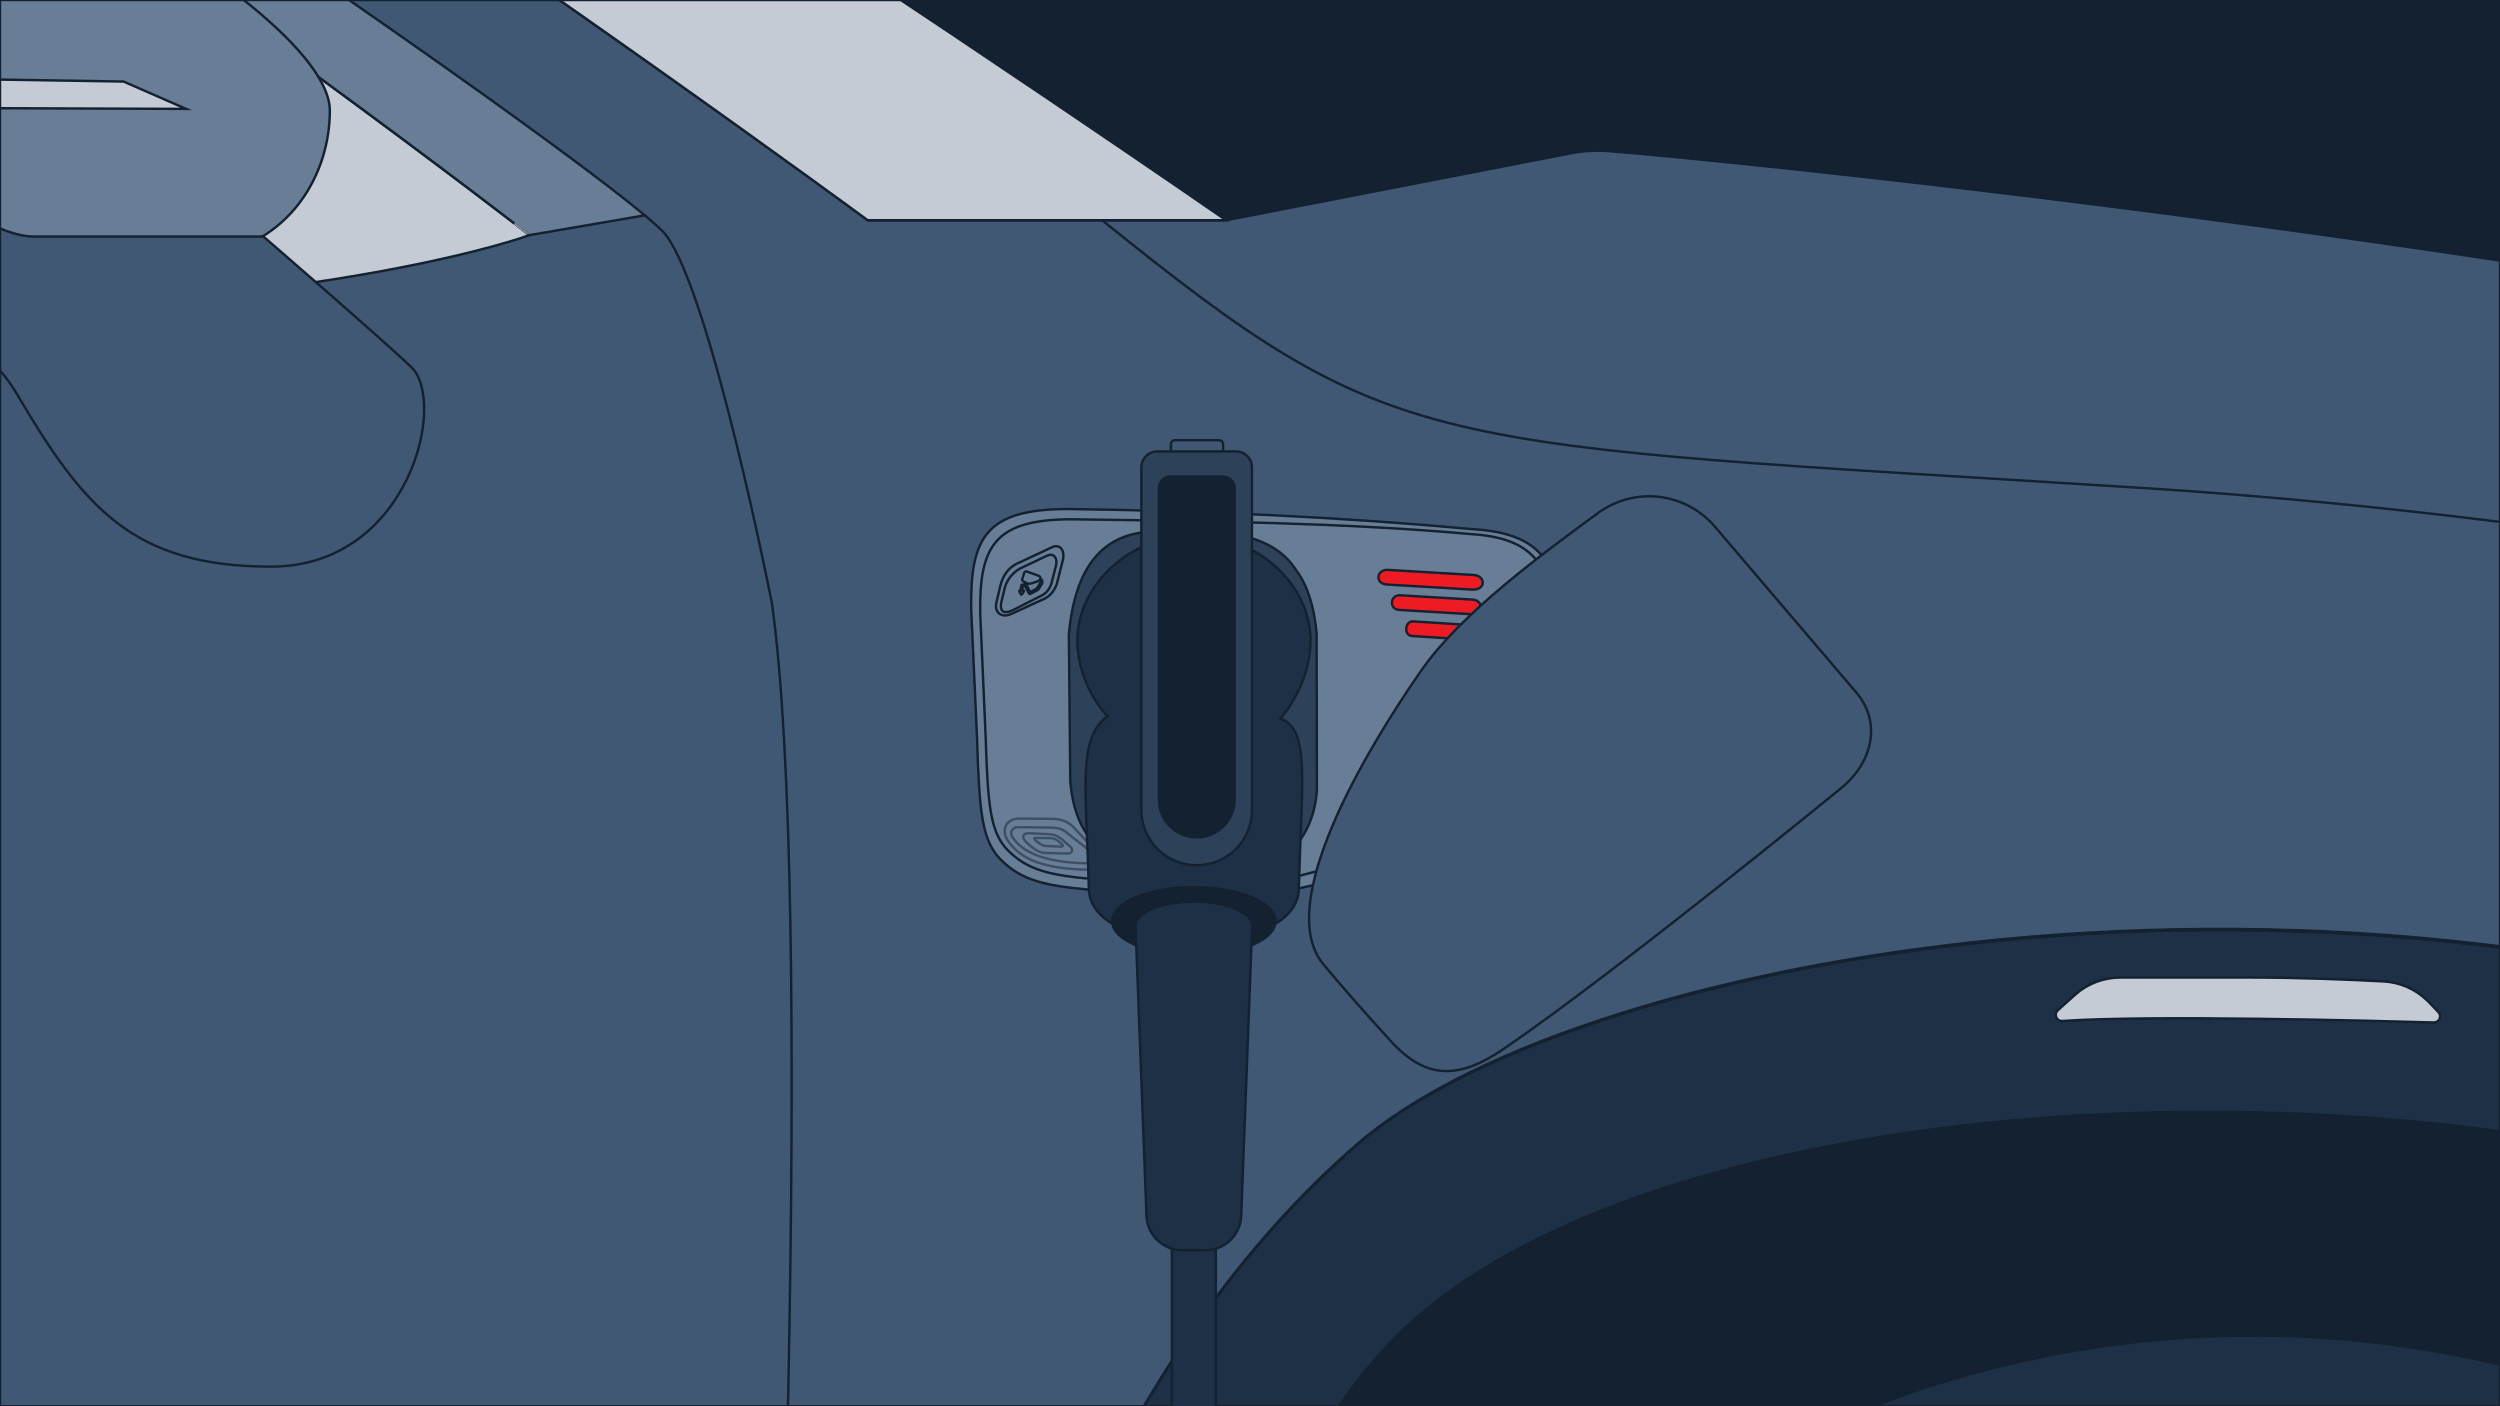
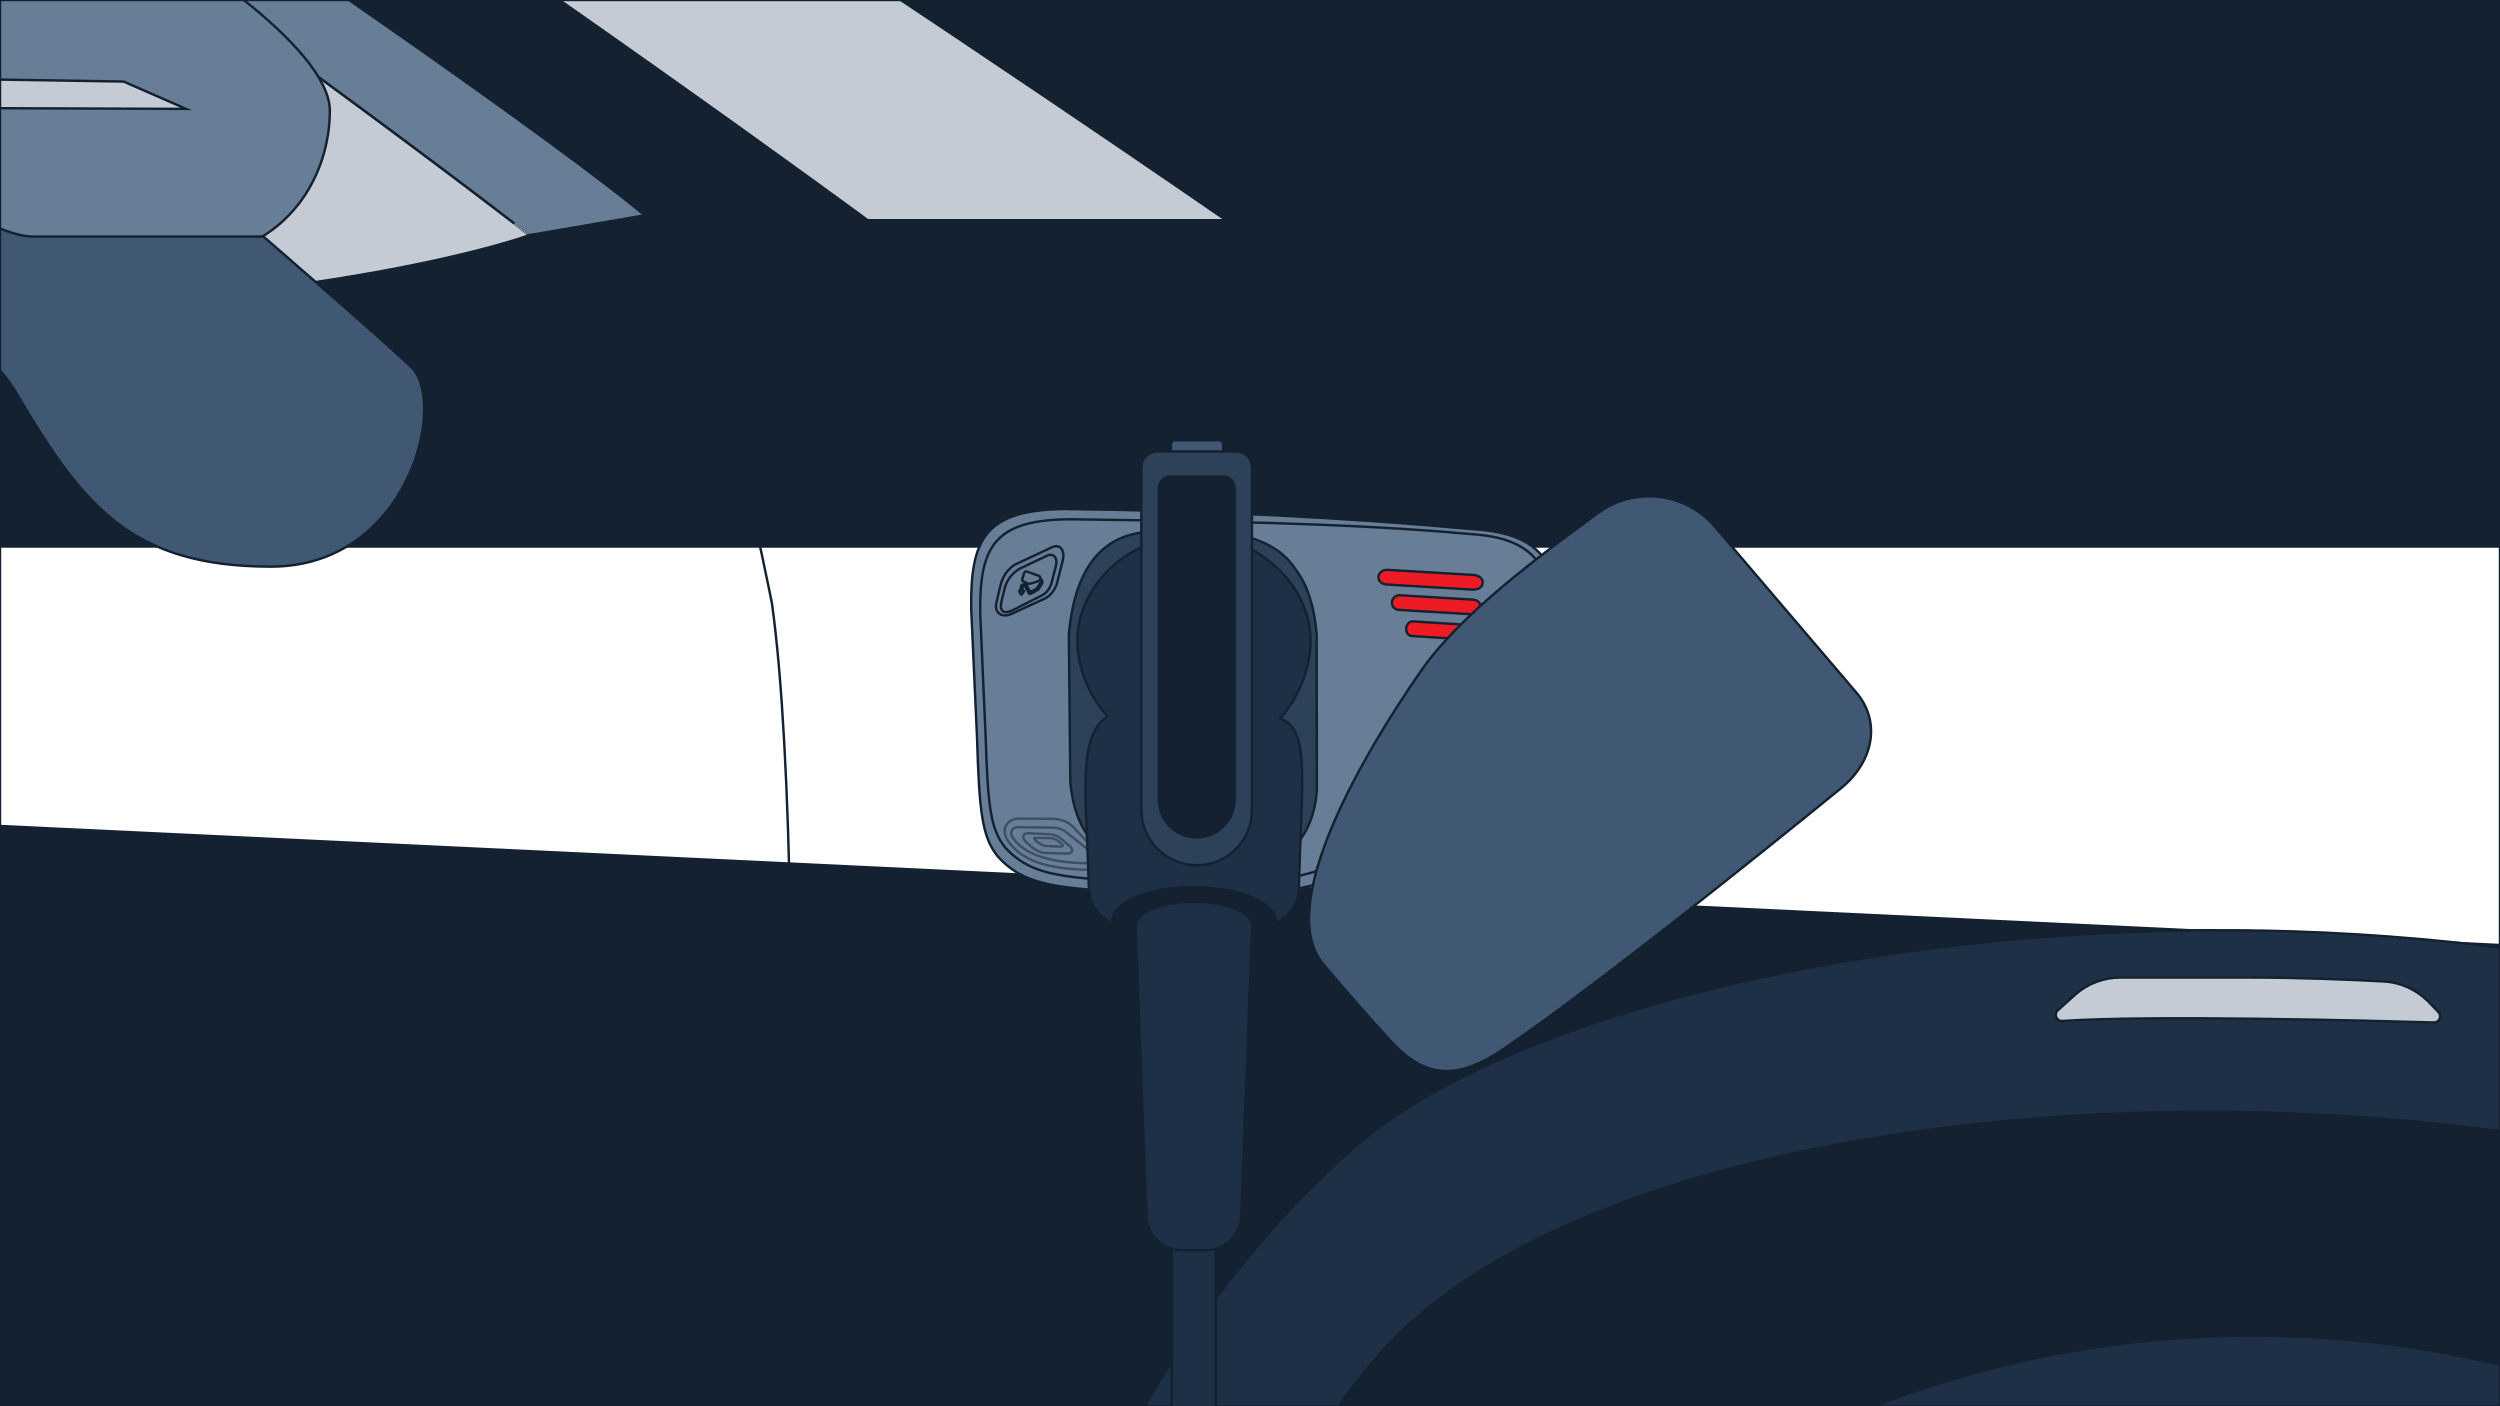
<svg xmlns="http://www.w3.org/2000/svg" xmlns:xlink="http://www.w3.org/1999/xlink" width="1024" height="576" xml:space="preserve">
  <switch>
    <g>
      <defs>
        <path id="a" d="M0 0h1024v576H0z" />
      </defs>
      <clipPath id="b">
        <use xlink:href="#a" overflow="visible" />
      </clipPath>
      <g clip-path="url(#b)" stroke="#132130" stroke-miterlimit="10">
        <path fill="#132130" d="M1627.76 223.865h-2058.2v-847.1h2058.2zm26.04 829.735v57.9s-200.6 62-301.9 72.4c0 0-39.3-28.9-41.4-51.7 0 0-4123.5-7.2-4176.4-16.5-35.1-6.2-35.1-18.6-74.4-22.7-39.3-4.1-57.9-41.4-57.9-64.1V195.6l4474.2 213 177.8 645z" />
        <path fill="#1D3045" d="m1730.3 950.7-254.3 4.1s6.2-403.2-248.1-512.7S649 388.3 556 468.9 388.5 698.4 357.5 954.8l-2239.1-39.3s-18.6-314.3-192.3-442.5-583-111.6-727.8-10.3-173.7 341.1-173.7 341.1l-547.9-37.2s-57.9-70.3-84.8-76.5c-14.5-3.3-29.5-1.9-40.4.2l-.6 47.2c-.3 20.6 3.2 41.1 10.2 60.5l24.2 65.5c1.6 4.3 2.1 8.9 1.6 13.4l-4.2 33.4c-.7 6.1.5 12.2 3.5 17.5l12.9 22.8c5.9 10.5 16.2 17.7 28 19.8l622.2 108.4s26.4-354.9 140.6-502.4c134.4-173.7 568.6-163.3 723.6-24.8s142.7 581 142.7 581l2357-8.3s31-467.3 167.5-585.1 558.2-113.7 703 26.9 138.5 543.8 138.5 543.8 190-9.2 320.5-26.9c76.5-10.3 175.5-127.2 179.9-146.8 6.5-29.1 15.9-96.2 24.7-134 3.7-15.9-2.1-34.4-16.8-41.5l-74-35.7c-11.9-5.7-14.2-88.3-10.4-101l-115.8 326.7z" />
-         <path fill="#405873" d="M1884.1 534.4c3.5-14.6 11.6-27.7 22.9-37.5l28.1-24.2s11.8-34.9 6.2-47.6c-4.8-10.9-11.6-21.5-20-31.8C1739 169.6 757.9 69.9 659.1 61.9c-5.3-.4-10.6-.1-15.8.9l-141 27.4H355.4s-527.2-388.7-827-508.6c0 0 38.8-15.8 92.4-15.1-232.7-89-512.7-119.2-1089.1-128.2-510.2-8-1072.2 39.9-1423.6 82.2-208.1 25.1-342.3 48.3-348.2 56.9-2.5 3.7-2.7 7.4-1.5 11.3 19.7 6.9 52.9 19.4 61.4 28 7.4 7.4 28.8 40.6 44.8 66.1 1.7 2.7 3.3 5.3 4.8 7.7 8.7 14 8 32-1.9 45.2l-183.3 244.5-17.4 29.3c-6.1.8-12.9 1.6-20.3 2.3l-49 38.4c-7.2 5.6-11.2 14.3-11 23.3l.3 13 111.4-5.8c-32.7 23.7-63.6 56.5-68.6 56.5-3.7 0-22 1-41.5 2.1-21.9 1.2-45.3 2.5-51.6 2.5-8.7 0-34.5-32.1-50.2-50.1-5.8-6.6-10.2-11.4-11.8-11.9-4.8-1.6-16.7-.9-28.4.4-8.3.9-16.3 4-23.1 9-12.5 9.1-20.7 15.8-22.9 21.6-1.3 3.5-1.8 13.5-2 21.2-.1 4.8 4.3 8.3 8.9 7.3 6.2-1.4 14.1-2.3 17.9.4 11.2 17.2 26.9 36.2 37.2 51.7 12.4 18.6 24.2 33.1 37.4 33.1 5.5 0 26.4 0 52-.3 35.5-.4 80.3-1.4 106.3-3.8 14.2-1.3 75.7-23.1 121.9-40l394.3 301c7.7-6.8 15.7-13.2 24.1-19.1 111.4-78 379.7-105.8 576.6-55.9 2.6.7 5.2 1.3 7.7 2 55.7 14.8 105.3 36 143.5 64.2 173.7 128.2 192.3 442.5 192.3 442.5l874.6 15.3 1316.3 23.1 48.3.8C388.5 698 462.9 549.2 556 468.5s417.6-136.5 672-26.9 248 512.8 248 512.8l233.7-3.7c17.2-.3 32.7-10.5 39.6-26.3 25-57.1 73.3-181.7 96.1-251l38.7-139zM-2932-356.4c3.5-.5 7-1 10.4-1.5 491.5-70.9 601.4-71 870.3-93.6 1.9-.2 3.9-.3 5.9-.5 272.3-22.2 776.4-18.1 881.1-14 2.4.1 4.9.2 7.5.3l3.7 22.9c-17.6-.3-37.9-.5-61.3-.7-5.8-.1-11.6-.2-17.6-.3-189-3.2-482.4 2.4-669.5 11-7.7.4-15.1.7-22.4 1.1l-4.2.3-127.5 7.8-37.5 2.3c-134.8 9.3-344.9 21.4-462.9 43.1-28.5 5.2-78.6 19.9-131.3 52.7h-.9l-293.8 5.4c27.6-23.9 50-36.3 50-36.3zm4823.6 814.6-66.5 239.1c-15.2 49.8-31.5 86.1-46.4 86.1-39.8-.2-131.4-2.3-142.4-2.6h-1.1s.9-22.5 2.2-55.9c20-.6 37.7-13.5 44.3-32.5l36.1-104.1c2.6-7.5 7.9-13.8 14.9-17.6 43.6-23.7 78-60.6 97.2-94.1l2.1-3.9c11.7-23.2 8.3-44.9-13.2-51.5-12.6-3.8-28.6-8.6-49.2-14.7-68.6-20.1-142.7-32-168.4-35.9-68-50.6-187.3-78.2-187.3-78.2s22.9.1 62.3 3c27.3 12.4 79.1 34.8 119.8 45 44.2 11.1 175.2 36.6 234.7 48 6.3 1.2 9.6-7.2 4.2-10.6l-44.8-28.5c30.8 9.2 57.1 21.6 78.5 43 7.7 7.7 14.7 16.5 21 26.8 5.4 8.7 4.9 24.9 2 39.1z" />
        <path fill="#C4CBD4" d="M502.2 90.2H355.4s-527.2-388.7-827-508.6c0 0 38.8-15.8 92.4-15.1 48.7 18.6 95.3 39.8 142.1 63.9C57.7-217.9 502.2 90.2 502.2 90.2z" />
        <path fill="none" d="M1414 292.8s-241.9-74.4-537.6-93-304.3-12.4-425-109.6" />
        <path fill="#C4CBD4" d="m-96.2-126.3 54.9 255.6c182.9-4.7 258.2-33 258.2-33S80.9-9.4-96.2-126.3z" />
        <path fill="#687D96" d="m264.1 88.2-47.2 8.1S81-9.4-96.2-126.4c-12.2-8.1-24.6-16.2-37.2-24.3-57.9-37.3-119.2-75.3-181.1-110.6-261.5-149.5-524.9-167.1-744.6-179 0 0-6-.3-19.4-.7-14.9-.5-39.1-1.1-74.5-1.7l-3.7-22.9c116.9 4.4 530.9 16.7 751.2 125.8 210.8 104.3 604.3 373.4 669.6 428z" />
        <path fill="none" d="M264.1 88.2c4.5 3.8 7.5 6.5 8.7 8.1 18.6 24.8 43.4 150.9 43.4 150.9 17 123 3.4 487.8-6.9 706.3-4.7 101-8.8 170.8-8.8 170.8" />
        <path fill="#687D96" d="M-181.7 37.3c0-36.3 17.2-88.7 76.7-88.7s124.1 7 149.3 17.1c25.2 10.1 90.8 53.4 90.8 79.6 0 26.2-16.1 52.5-45.4 58.5-29.3 6.1-218 15-240.2 15-22.1.1-31.2-55.1-31.2-81.5z" />
        <path fill="#405873" d="M168.5 150.4c-10.3-10-60.6-53.5-60.6-53.5H14c-28.3 0-75.7-53.5-75.7-53.5h-120.1s-2.2 81.2 45.4 81.2c47.5 0 116.2-9.5 143.4 36.9 27.3 46.4 47.4 70.6 104 70.6 56.5 0 72.3-67.3 57.5-81.7z" />
        <path fill="#C4CBD4" d="m76.2 44.6-247-.9.3-13.8 221.1 3.5zm766.7 369.2 7-6.3c5.1-4.6 11.7-7.1 18.6-7.1h53.4c19.5 0 41.8.9 54.3 1.6 6.9.3 13.3 3.2 18.2 8 1.4 1.4 2.8 2.9 4.4 4.6 1.5 1.7.3 4.3-2 4.2-23.9-.7-116.7-3.1-152.1-.6-2.4.1-3.6-2.8-1.8-4.4z" />
        <circle transform="rotate(-6.174 923.302 979.326)" fill="#1D3045" cx="923" cy="979.1" r="432.1" />
        <path fill="none" d="M1024 576H0V0h1024z" />
        <path fill="#687D96" d="M397.8 249.4c-.4-29.1 5.9-40.8 39.3-40.9 56.6.7 112.3 3.3 166.8 8.3 26.7 1.7 34.1 13.4 36.3 37.7 1.6 27.1 1.2 47.8-6 58.4-8.1 11.6-26.7 21.1-67.4 39.5-29.4 12.9-49.5 15.1-76.8 14.5-52.1-3.1-68.2-1.6-81.4-16.2-6.3-7.9-7.5-18-8.4-48.3l-2.4-53z" />
        <path fill="#687D96" d="M401.5 251.4c-.4-27.5 5.6-38.6 37.2-38.7 53.5.7 112.5 1.4 164.1 6.1 25.2 1.6 32.3 12.7 34.3 35.7 1.5 25.6 1.2 45.2-5.7 55.2-7.6 11-31.6 21.6-70.1 39-27.8 12.2-46.8 14.3-72.6 13.7-49.3-2.9-64.5-1.6-77-15.3-6-7.4-7.1-17-8-45.7l-2.2-50z" />
        <g opacity=".5" fill="#687D96">
          <path d="M413 344.6c-3.2-4.5-1-9.4 4.7-9.3l14 .1c3.1.2 5.7 1.2 7.8 3.2l9 9.6c2.2 1.8 2.6 3.9.6 6.3-1.4 1.3-3.3 1.8-5.5 1.7-19-.7-26.3-5.6-30.6-11.6z" />
          <path d="M415 343.4c-1.7-2.2-.7-4.6 2.1-4.6l14.2.2c2.3.1 4.3.8 5.8 2.2l8.9 7c2.6 2.3 1.2 5.5-1.6 5.4-13.9-.4-24.4-3.3-29.4-10.2z" />
          <path d="M420 344.6c-1.6-1.8-1-3.4 1.4-3.3l8.5.4c2 .1 3.4.8 4.8 1.9l3.8 3.3c1.4 1.5.5 2.8-1.5 2.7l-8.6-.2c-2.7 0-5.5-1.9-8.4-4.8z" />
          <path d="M423.8 343.9c-.4-.4-.2-.7.3-.7l6.4.1c1 .1 2.1.4 3.1 1.3l1.3 1.1c.7.6.6 1.1-.5 1.1l-5.9-.3c-1.3 0-2.9-.9-4.7-2.6z" />
        </g>
        <path fill="#2D4158" d="M437.8 260c2.5-28.5 14.4-41.2 33.3-42.2 30.4-1.6 50.2.8 59.7 15.6 4.7 6.2 7.5 14.9 8.5 26.2l.1 64c-1.3 20.2-14.6 33.6-34.6 34.3l-31.8-1.4c-22.7-2.5-32.8-15.8-34.6-36.2l-.6-60.3z" />
        <path fill="#405873" d="M473.4 228.3c-14.2 1.3-21.8 11.2-22.7 30.3.4 13.2 5.4 23.1 14.2 30.4 2.6 1.9 2.4 4.3.1 4.9-11 3.7-16.6 11.9-16 25.3.9 12.9 12.3 22.1 24.4 22.7l31.2.7c14.8-.3 23.3-11 24.3-23.3.6-12.6-6.2-20.7-15.9-24.4-3-1.2-2.6-3.2-.6-5.4 10.5-8.7 15.4-16.5 15.2-30.7-1-18.1-10.2-30-25-30.2l-29.2-.3z" />
        <path fill="#2D4158" d="M477.8 228.4c-14.6 5.5-23 15-23.1 29.8 2 17.3 12.7 28.4 35.1 31.4 17-.6 33.4-7.9 33.5-32.4-.7-14.8-9.8-23.5-22.8-28.6l-22.7-.2z" />
        <path fill="#2D4158" d="M477.7 235.6c-5.9 0-10.2 2.6-12.3 6.4-11.3 21.9-15.7 15.9 4.9 38.6 8.5 7.9 25.1 10.1 36.1 3.7 9.9-6.3 15.3-15.6 14.6-29.3-1.6-13.8-7.5-19-16.1-18.7l-27.2-.7z" />
        <circle transform="rotate(-87.46 480.325 245.703) scale(1)" fill="#687D96" cx="480.3" cy="245.7" r="6.4" />
        <circle transform="rotate(-87.46 480.195 245.91) scale(1)" fill="#1D3045" cx="480.2" cy="245.9" r="1.4" />
        <circle transform="rotate(-87.46 498.71 245.853) scale(1)" fill="#687D96" cx="498.7" cy="245.9" r="6.4" />
        <g fill="#687D96">
          <path d="M418 230.2c-4 1.5-7 4.5-8.3 9.9l-1.5 6.4c-1.2 4.3 2 6.9 6.2 4.9l12.2-5.6c3.2-1.2 5.2-3.5 6.3-6.7l2.4-9.5c1-4.1-1-6.9-4.3-5.5l-13 6.1z" />
          <path d="M419 232.3c-3.1 1.2-6.5 4.5-7.5 8.7l-1.2 5c-.9 3.3-.2 6.3 4.8 3.8l10.6-5.4c2.5-1 4-2.7 4.9-5.2l1.9-7.4c.8-3.2-.8-5.3-3.4-4.3l-10.1 4.8z" />
          <path d="m425.6 235.9-5-1.8c-.5-.1-.9 0-1.1.6l-.8 2.6c-.1.3.1.6.4.8l1.8.9c.5.2 1 .1 1.8-.1l2.3-.8c.5-.1.9-.5 1.1-1 .1-.7-.1-1-.5-1.2z" />
          <path d="m426.7 237.5.2.4c.2.5 0 1-.3 1.5l-1.1 1.8c-.2.4-.5.5-.9.7l-2.2 1.2c-.5.3-.9.2-1.1-.3l-1.8-3.4c-.1-.2.3-.4.5-.3.1 0 .3.2.4.4l1.4 2.6c.1.3.2.4.4.3l1.9-1c.5-.3.8-.7 1.2-1.3l.9-1.6c.1-.2.1-.4 0-.7 0-.6.3-.7.5-.3zm-7.7 2.3c0-.4-.6-.4-.6-.2-.2.8-.4 1.6-.4 2.3h-.3c-.3 0-.3.2-.2.3l.6 1.2c.1.2.3.2.5 0l.8-1.2c.1-.1.1-.3-.2-.3h-.4c-.1-.5 0-1.2.2-2.1z" />
        </g>
        <circle transform="rotate(-87.46 470.646 258.834) scale(1)" fill="#687D96" cx="470.6" cy="258.8" r="8.8" />
        <circle transform="rotate(-87.46 470.646 258.818) scale(1)" fill="#1D3045" cx="470.6" cy="258.8" r="2.9" />
        <circle transform="rotate(-87.46 489.29 258.945) scale(1)" fill="#687D96" cx="489.3" cy="258.9" r="8.8" />
        <circle transform="rotate(-87.46 489.29 258.945) scale(1)" fill="#1D3045" cx="489.3" cy="258.9" r="3.1" />
        <circle transform="rotate(-87.46 508.026 259.096) scale(1)" fill="#687D96" cx="508" cy="259.1" r="8.8" />
        <circle transform="rotate(-87.46 508.026 259.096) scale(1)" fill="#1D3045" cx="508" cy="259.1" r="2.9" />
        <circle transform="rotate(-87.46 498.457 275.552) scale(1)" fill="#687D96" cx="498.5" cy="275.6" r="8.8" />
        <circle transform="rotate(-87.46 498.304 275.386) scale(1)" fill="#1D3045" cx="498.3" cy="275.4" r="2.9" />
        <circle transform="rotate(-87.46 480.136 275.198) scale(1)" fill="#687D96" cx="480.1" cy="275.2" r="8.8" />
        <circle transform="rotate(-87.46 480.136 275.198) scale(1)" fill="#1D3045" cx="480.1" cy="275.2" r="2.9" />
        <path fill="#2D4158" d="M471.5 300.4c-15.8 2.3-17 29.1-.2 32.1l32.4.2c9-.2 15.7-7.1 15.6-16.8-.1-8.7-5.2-13.1-14.3-13.9l-33.5-1.6z" />
        <g transform="rotate(-87.46 473.854 316.547) scale(1)">
          <circle fill="#687D96" cx="473.9" cy="316.5" r="14" />
-           <circle fill="#1D3045" cx="473.9" cy="316.5" r="3.6" />
        </g>
        <g transform="rotate(-87.46 504.385 316.599) scale(1)">
          <circle fill="#687D96" cx="504.4" cy="316.6" r="14" />
          <circle fill="#1D3045" cx="504.4" cy="316.6" r="3.6" />
        </g>
        <path fill="#ED1C24" d="M567.8 239.4c-4.4-.5-4.2-5.7.3-6l35.3 2.1c5.2.2 5.4 6.2-.3 6l-35.3-2.1zm5 10.4c-3.7-.5-3.5-5.7.3-6l30.1 1.8c4.4.2 4.6 6.2-.3 6l-30.1-1.8zm5.4 10.7c-3.1-.4-2.9-5.6.3-6l25.2 1.6c3.7.2 3.8 6.1-.3 6l-25.2-1.6z" />
      </g>
      <g stroke="#132130" stroke-miterlimit="10">
        <path fill="#405873" d="M759.7 282.9 701.8 215c-12.2-13.5-32.6-15.6-47.2-4.9-21.9 16.1-55.9 40.7-72.5 64.6C559 308 521.8 370.5 542 394.9c7.6 9.2 19.7 22.9 28.2 32.1 14.5 15.6 28 14.7 45.6 2.7 45.8-31.2 138.6-107.1 138.6-107.1 12.9-10.7 16.5-27.3 5.3-39.7z" />
        <path fill="#00ADBC" d="M489 483.9v69.4" />
        <path fill="#1D3045" d="M480 483.9h18v105.3h-18zm56.8-221.7c0 18.9-12.4 32.1-12.4 32.1 12.4 4.5 8.7 25.3 7.6 69.7 0 5.8-3.8 11.1-9.7 14.4.1-.4.1-.8.1-1.2 0-7.6-15-13.8-33.4-13.8s-33.4 6.2-33.4 13.8c0 .4 0 .8.1 1.2-5.9-3.4-9.7-8.6-9.7-14.4-1.1-41.1-4.8-61.4 7.6-70.7 0 0-12.3-12.2-12.3-31.1 0-22.3 21.5-43 47.7-43 26.3 0 47.8 20.6 47.8 43z" />
        <path fill="#132130" d="M489 363.6c-18.4 0-33.4 6.2-33.4 13.8 0 .4 0 .8.1 1.2 1.4 7.1 15.8 12.6 33.3 12.6 17.5 0 31.9-5.5 33.3-12.6.1-.4.1-.8.1-1.2 0-7.6-14.9-13.8-33.4-13.8zm0 25.3c-10.6 0-19.6-2.8-22.7-6.8-.8-.9-1.2-2-1.2-3 0-5.4 10.7-9.8 23.9-9.8s23.9 4.4 23.9 9.8c0 1-.4 2.1-1.2 3-3 4-12 6.8-22.7 6.8z" />
        <path fill="#1D3045" d="M484.3 512.1c-7.9 0-14.4-6.2-14.7-14.1l-4.5-118.9c0-5.4 10.7-9.8 23.9-9.8s23.9 4.4 23.9 9.8L508.4 498c-.3 7.9-6.8 14.1-14.7 14.1h-9.4z" />
        <path fill="#405873" d="M499.3 194h-18c-.9 0-1.7-.8-1.7-1.7V182c0-.9.8-1.7 1.7-1.7h18c.9 0 1.7.8 1.7 1.7v10.3c0 .9-.8 1.7-1.7 1.7z" />
        <path fill="#2D4158" d="M490.2 354.4c-12.5 0-22.7-10.1-22.7-22.7V191.4c0-3.6 2.9-6.5 6.5-6.5h32.3c3.6 0 6.5 2.9 6.5 6.5v140.3c.1 12.5-10 22.7-22.6 22.7z" />
        <path fill="#132130" d="M490.2 343c-8.6 0-15.5-6.9-15.5-15.5V199.9c0-2.6 2.1-4.7 4.7-4.7H501c2.6 0 4.7 2.1 4.7 4.7v127.6c0 8.5-6.9 15.5-15.5 15.5z" />
      </g>
    </g>
  </switch>
</svg>